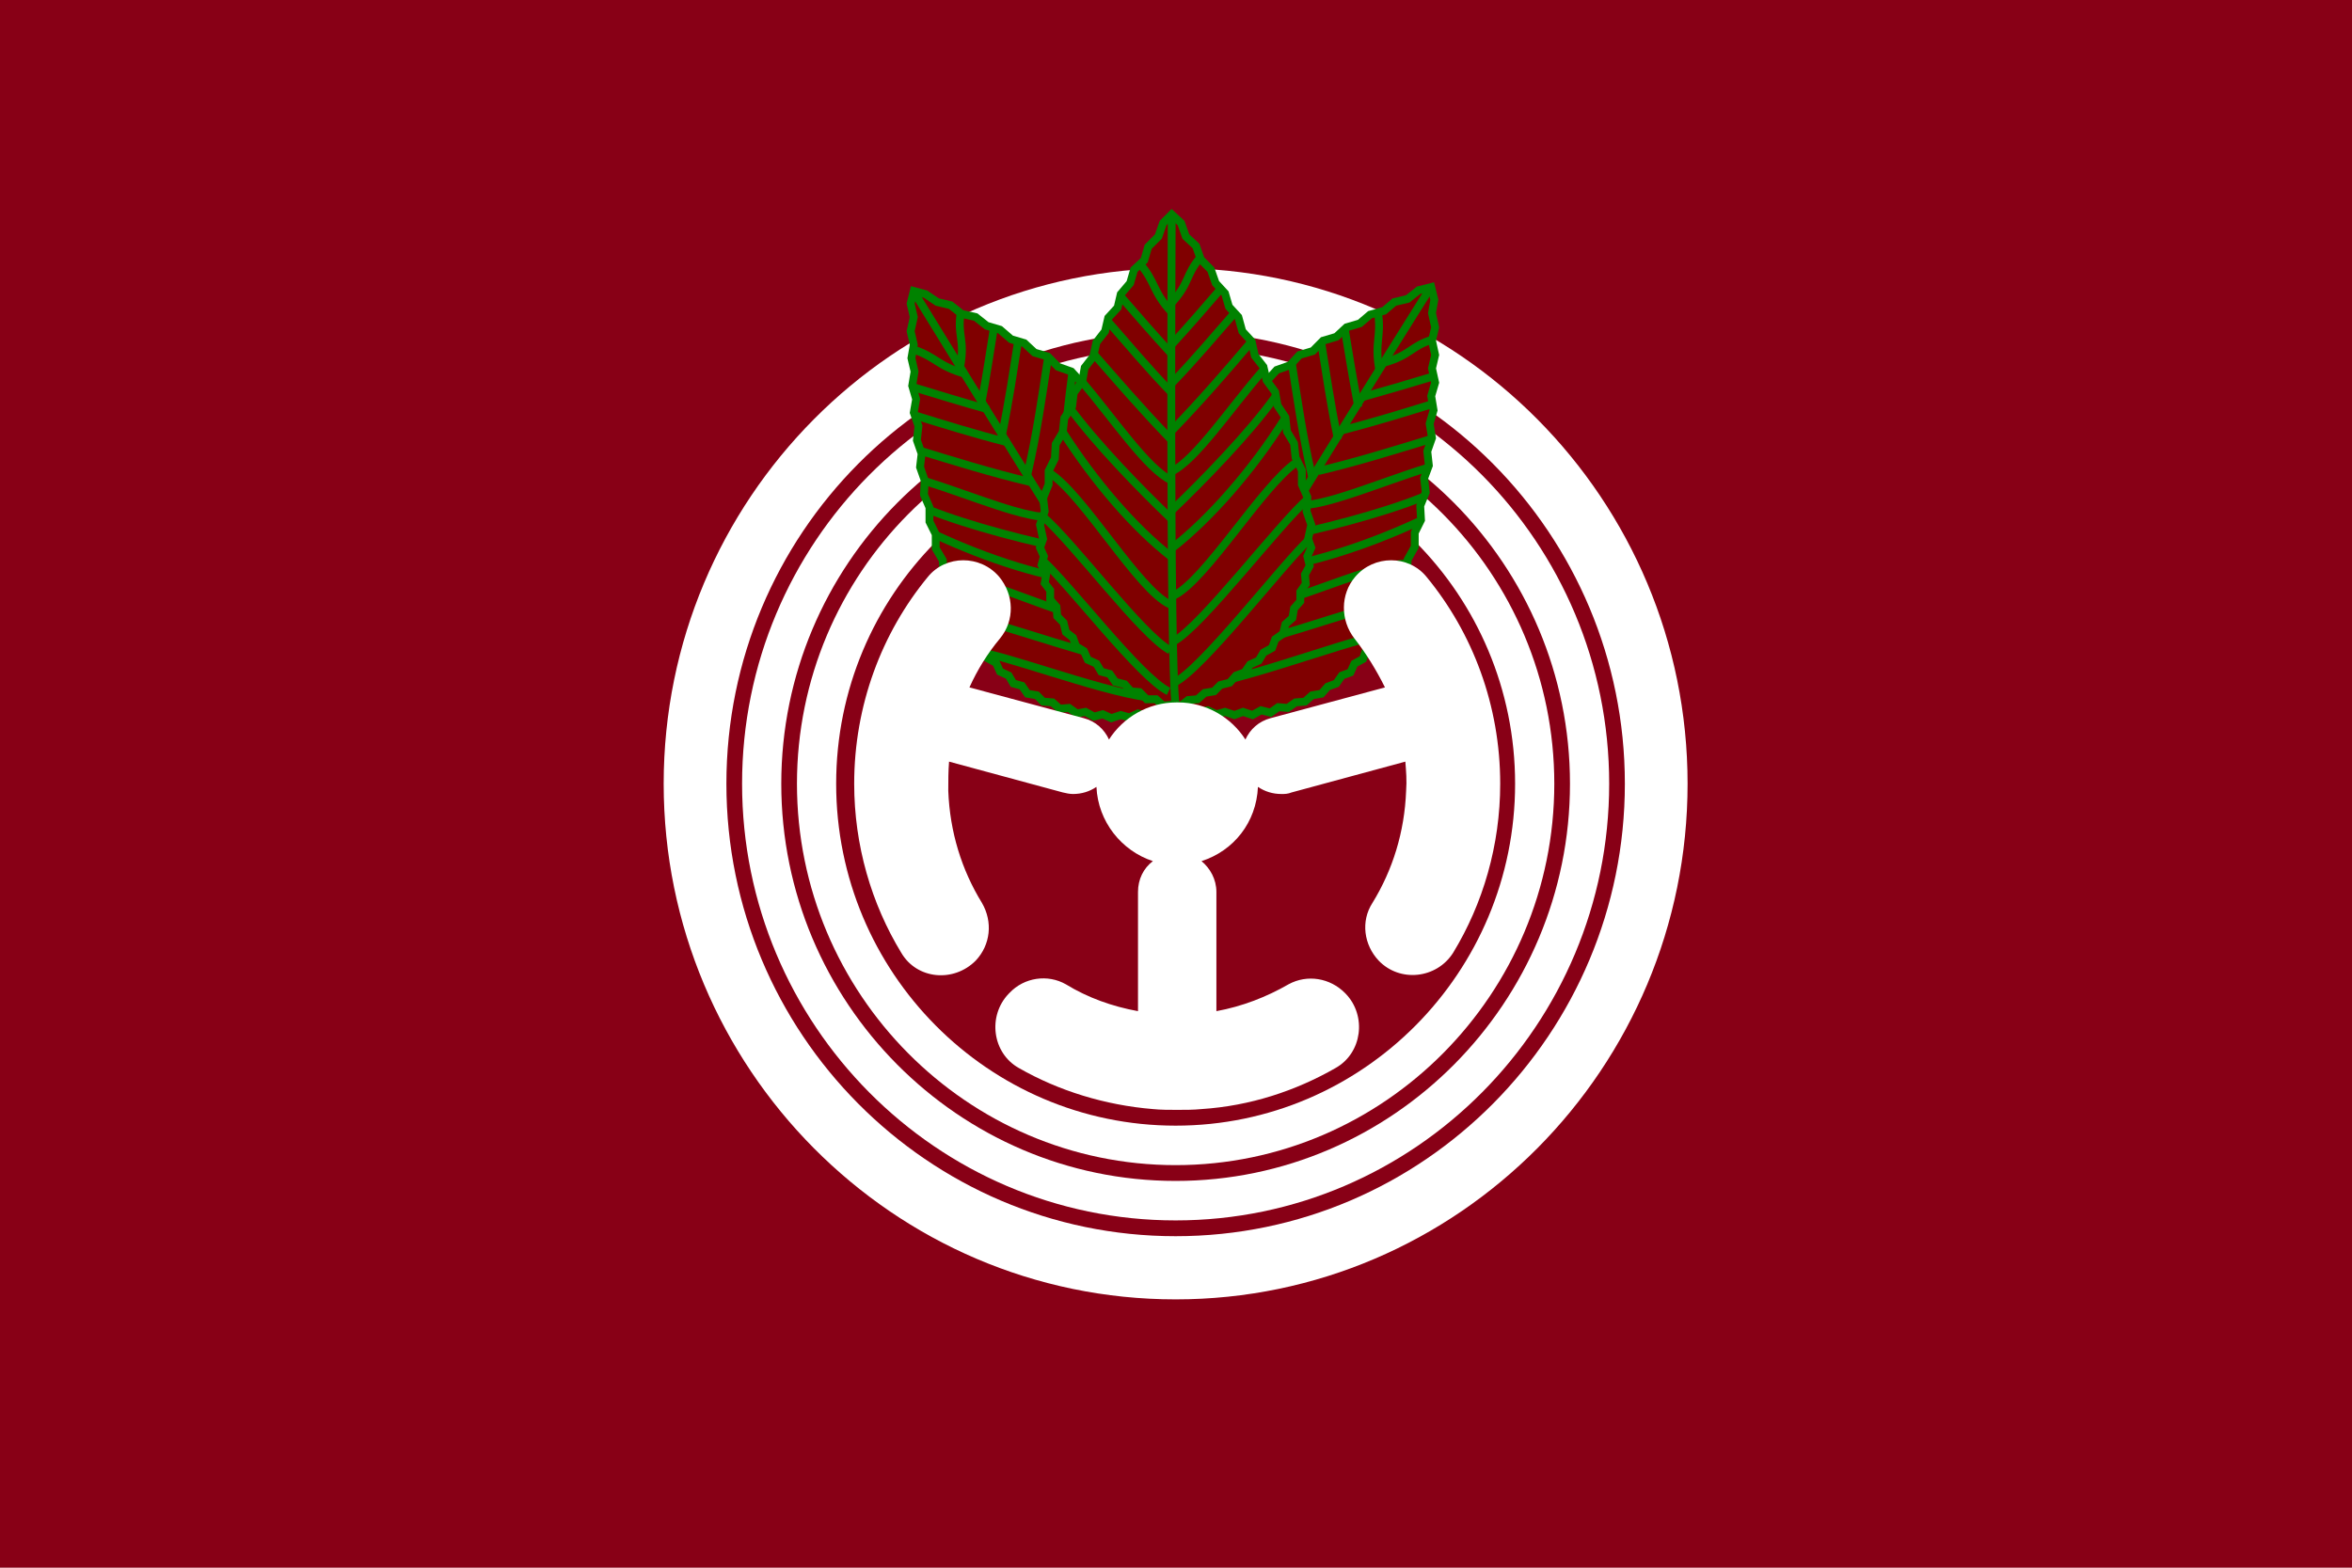
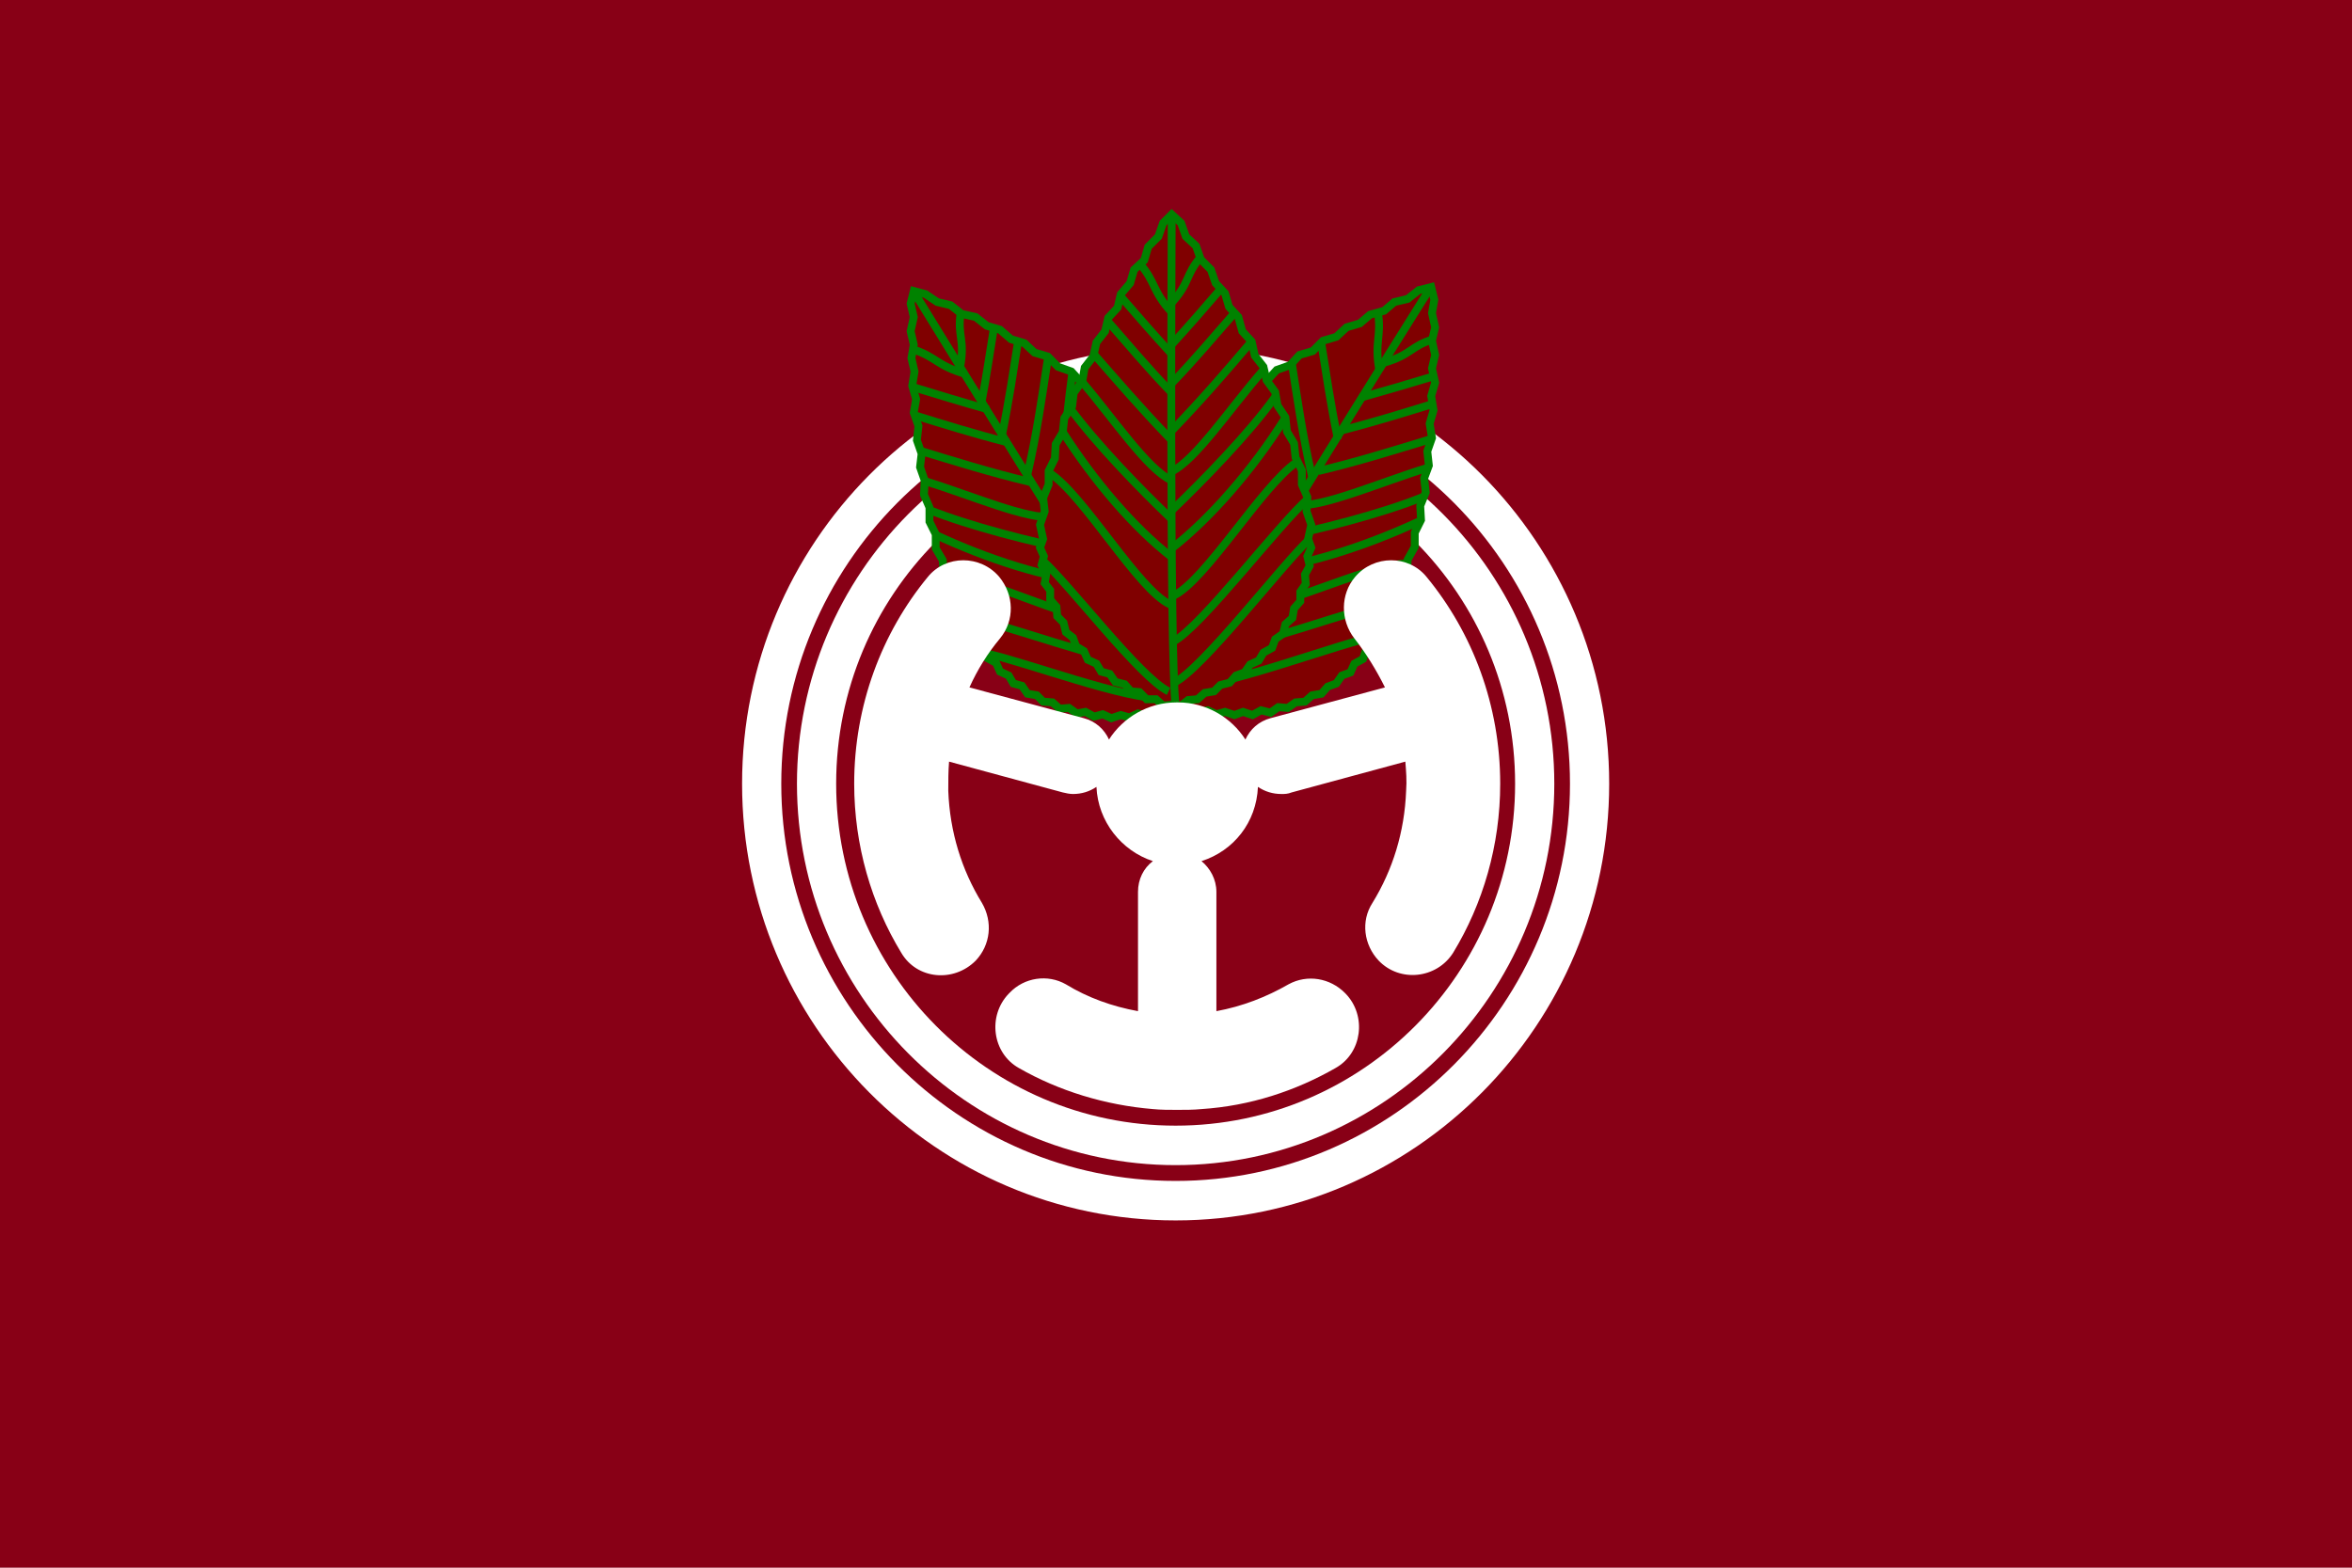
<svg xmlns="http://www.w3.org/2000/svg" xmlns:ns1="http://sodipodi.sourceforge.net/DTD/sodipodi-0.dtd" xmlns:ns2="http://www.inkscape.org/namespaces/inkscape" version="1.1" id="svg2" width="324" height="216" viewBox="0 0 324 216" ns1:docname="Flag_of_Toyotomi,_Hokkaido.svg" ns2:version="0.92.3 (2405546, 2018-03-11)">
  <defs id="defs6" />
  <ns1:namedview pagecolor="#ffffff" bordercolor="#666666" borderopacity="1" objecttolerance="10" gridtolerance="10" guidetolerance="10" ns2:pageopacity="0" ns2:pageshadow="2" ns2:window-width="1920" ns2:window-height="1017" id="namedview4" showgrid="false" ns2:zoom="2.4792386" ns2:cx="252.61406" ns2:cy="108" ns2:window-x="-8" ns2:window-y="-8" ns2:window-maximized="1" ns2:current-layer="svg2" />
  <style id="style817" type="text/css">
	.st0{fill:#800000;}
	.st1{fill:#FFFFFF;}
	.st2{fill:none;stroke:#008200;stroke-miterlimit:10;}
</style>
  <g id="g1070" transform="translate(285.559,-48.289)">
    <rect id="rect819" height="216" width="324" class="st0" x="-285.559" y="48.289" style="fill:#880016;fill-opacity:1;stroke-width:0.962" />
    <g id="g979" transform="matrix(1.08,0,0,1.088,-309.91,36.594)">
-       <path id="path821" d="m 172.5,175.3 c -36,0 -65.3,-29.3 -65.3,-65.3 0,-36 29.3,-65.3 65.3,-65.3 36,0 65.3,29.3 65.3,65.3 0,36 -29.3,65.3 -65.3,65.3 z M 229.8,110 c 0,-31.6 -25.7,-57.3 -57.3,-57.3 -31.6,0 -57.3,25.7 -57.3,57.3 0,31.6 25.7,57.3 57.3,57.3 31.6,0 57.3,-25.7 57.3,-57.3 z" class="st1" ns2:connector-curvature="0" style="fill:#ffffff" />
      <path id="path823" d="m 172.5,165.3 c -30.5,0 -55.3,-24.8 -55.3,-55.3 0,-30.5 24.8,-55.3 55.3,-55.3 30.5,0 55.3,24.8 55.3,55.3 0,30.5 -24.8,55.3 -55.3,55.3 z M 222.8,110 c 0,-27.7 -22.6,-50.3 -50.3,-50.3 -27.7,0 -50.3,22.6 -50.3,50.3 0,27.7 22.6,50.3 50.3,50.3 27.7,0 50.3,-22.6 50.3,-50.3 z" class="st1" ns2:connector-curvature="0" style="fill:#ffffff" />
      <path id="path825" d="m 172.5,158.3 c -26.6,0 -48.3,-21.7 -48.3,-48.3 0,-26.6 21.7,-48.3 48.3,-48.3 26.6,0 48.3,21.7 48.3,48.3 0,26.6 -21.7,48.3 -48.3,48.3 z M 215.8,110 c 0,-23.9 -19.4,-43.3 -43.3,-43.3 -23.9,0 -43.3,19.4 -43.3,43.3 0,23.9 19.4,43.3 43.3,43.3 23.9,0 43.3,-19.4 43.3,-43.3 z" class="st1" ns2:connector-curvature="0" style="fill:#ffffff" />
      <g id="g875">
        <g id="g831">
          <polygon id="polygon827" points="169.8,97.4 170.8,98.1 171.2,99.3 172.2,99.8 173.1,100.5 174.3,100.3 175.4,100.9 176.6,100.7 177.7,101.2 178.8,100.9 180,101.3 181.1,100.9 182.3,101.3 183.4,100.7 184.6,101 185.6,100.3 186.8,100.4 187.8,99.7 189,99.6 189.9,98.8 191.1,98.6 191.9,97.7 193,97.3 193.7,96.3 194.8,95.9 195.3,94.8 196.4,94.2 196.8,93 197.8,92.3 198.1,91.2 199.3,89.9 199.8,88.1 200.8,86.7 201.1,84.9 202,83.4 202.1,81.6 203,80 203,78.2 203.8,76.6 203.7,74.8 204.4,73.1 204.2,71.3 204.8,69.7 204.6,67.9 205.2,66.2 204.9,64.4 205.4,62.7 205.1,60.9 205.6,59.2 205.2,57.4 205.6,55.7 205.2,53.9 205.6,52.2 205.2,50.4 205.5,48.7 205.1,47.1 203.5,47.5 202.1,48.6 200.4,49 199.1,50.1 197.3,50.6 196,51.7 194.3,52.2 193,53.4 191.3,53.9 190,55.2 188.3,55.7 187.1,57 185.4,57.6 184.2,58.9 182.6,59.6 181.4,61 179.8,61.7 178.7,63.1 177.1,63.9 176.1,65.4 174.6,66.3 173.7,67.8 172.2,68.8 171.4,70.4 170,71.6 169.4,73.2 168.5,74 168.3,75.2 167.5,76 167.4,77.2 166.7,78.1 166.7,79.3 166.1,80.3 166.2,81.5 165.7,82.5 166,83.7 165.6,84.8 166.1,85.9 165.8,87 166.3,88.1 166.2,89.3 166.8,90.2 166.8,91.4 167.6,92.3 167.6,93.5 168.5,94.4 168.7,95.5 169.6,96.3 " class="st0" style="fill:#800000" />
          <polygon id="polygon829" points="169.8,97.4 170.8,98.1 171.2,99.3 172.2,99.8 173.1,100.5 174.3,100.3 175.4,100.9 176.6,100.7 177.7,101.2 178.8,100.9 180,101.3 181.1,100.9 182.3,101.3 183.4,100.7 184.6,101 185.6,100.3 186.8,100.4 187.8,99.7 189,99.6 189.9,98.8 191.1,98.6 191.9,97.7 193,97.3 193.7,96.3 194.8,95.9 195.3,94.8 196.4,94.2 196.8,93 197.8,92.3 198.1,91.2 199.3,89.9 199.8,88.1 200.8,86.7 201.1,84.9 202,83.4 202.1,81.6 203,80 203,78.2 203.8,76.6 203.7,74.8 204.4,73.1 204.2,71.3 204.8,69.7 204.6,67.9 205.2,66.2 204.9,64.4 205.4,62.7 205.1,60.9 205.6,59.2 205.2,57.4 205.6,55.7 205.2,53.9 205.6,52.2 205.2,50.4 205.5,48.7 205.1,47.1 203.5,47.5 202.1,48.6 200.4,49 199.1,50.1 197.3,50.6 196,51.7 194.3,52.2 193,53.4 191.3,53.9 190,55.2 188.3,55.7 187.1,57 185.4,57.6 184.2,58.9 182.6,59.6 181.4,61 179.8,61.7 178.7,63.1 177.1,63.9 176.1,65.4 174.6,66.3 173.7,67.8 172.2,68.8 171.4,70.4 170,71.6 169.4,73.2 168.5,74 168.3,75.2 167.5,76 167.4,77.2 166.7,78.1 166.7,79.3 166.1,80.3 166.2,81.5 165.7,82.5 166,83.7 165.6,84.8 166.1,85.9 165.8,87 166.3,88.1 166.2,89.3 166.8,90.2 166.8,91.4 167.6,92.3 167.6,93.5 168.5,94.4 168.7,95.5 169.6,96.3 " class="st2" style="fill:none;stroke:#008200;stroke-miterlimit:10" />
        </g>
        <path id="path833" d="m 204.8,47.5 c -0.4,0.6 -29.3,46.4 -32.3,52.7" class="st2" ns2:connector-curvature="0" style="fill:none;stroke:#008200;stroke-miterlimit:10" />
        <path id="path835" d="m 173.9,97.6 c 4,0.5 19.8,-5.5 24.3,-6.3" class="st2" ns2:connector-curvature="0" style="fill:none;stroke:#008200;stroke-miterlimit:10" />
        <path id="path837" d="m 176.6,93.1 c 4.1,0.3 19.2,-5.5 24.3,-6.3" class="st2" ns2:connector-curvature="0" style="fill:none;stroke:#008200;stroke-miterlimit:10" />
        <path id="path839" d="m 179.7,88.1 c 4.5,0.5 17,-5.8 22.3,-6" class="st2" ns2:connector-curvature="0" style="fill:none;stroke:#008200;stroke-miterlimit:10" />
        <path id="path841" d="m 182.6,83 c 6,-0.5 14,-3 20.9,-6.2" class="st2" ns2:connector-curvature="0" style="fill:none;stroke:#008200;stroke-miterlimit:10" />
        <path id="path843" d="m 185.2,78.9 c 5.3,-1 13.6,-3.1 18.8,-5.2" class="st2" ns2:connector-curvature="0" style="fill:none;stroke:#008200;stroke-miterlimit:10" />
        <path id="path845" d="m 187.8,74.7 c 3.3,0.4 10.6,-2.8 16.8,-4.7" class="st2" ns2:connector-curvature="0" style="fill:none;stroke:#008200;stroke-miterlimit:10" />
        <path id="path847" d="m 190.7,70.4 c 5.1,-1.2 9.9,-2.7 14.2,-4" class="st2" ns2:connector-curvature="0" style="fill:none;stroke:#008200;stroke-miterlimit:10" />
        <path id="path849" d="m 193.5,65.3 c 4.7,-1.2 8.2,-2.3 11.8,-3.4" class="st2" ns2:connector-curvature="0" style="fill:none;stroke:#008200;stroke-miterlimit:10" />
        <path id="path851" d="m 196.1,61.1 c 3.6,-1 6.3,-1.8 9.3,-2.7" class="st2" ns2:connector-curvature="0" style="fill:none;stroke:#008200;stroke-miterlimit:10" />
        <path id="path853" d="m 199,56.7 c 3.6,-1 3.4,-2.1 6.4,-3" class="st2" ns2:connector-curvature="0" style="fill:none;stroke:#008200;stroke-miterlimit:10" />
        <path id="path855" d="M 172.8,98.1 C 170.6,94.8 169.2,79.9 168,75.4" class="st2" ns2:connector-curvature="0" style="fill:none;stroke:#008200;stroke-miterlimit:10" />
        <path id="path857" d="m 175.7,93.8 c -2.1,-3.6 -3.3,-18 -4.8,-23" class="st2" ns2:connector-curvature="0" style="fill:none;stroke:#008200;stroke-miterlimit:10" />
        <path id="path859" d="m 178.8,88.9 c -2.4,-3.8 -2,-17.4 -4.2,-22.2" class="st2" ns2:connector-curvature="0" style="fill:none;stroke:#008200;stroke-miterlimit:10" />
        <path id="path861" d="m 182.1,83.9 c -2.2,-5.7 -3.3,-13.4 -3.4,-21" class="st2" ns2:connector-curvature="0" style="fill:none;stroke:#008200;stroke-miterlimit:10" />
        <path id="path863" d="M 184.6,79.8 C 183.2,74.6 181.5,66.6 181.1,61" class="st2" ns2:connector-curvature="0" style="fill:none;stroke:#008200;stroke-miterlimit:10" />
        <path id="path865" d="m 187.3,75.7 c -1.8,-2.8 -2.1,-10.5 -3.1,-16.9" class="st2" ns2:connector-curvature="0" style="fill:none;stroke:#008200;stroke-miterlimit:10" />
        <path id="path867" d="M 189.9,71.1 C 188.7,66 188,61.1 187.3,56.6" class="st2" ns2:connector-curvature="0" style="fill:none;stroke:#008200;stroke-miterlimit:10" />
        <path id="path869" d="m 193.2,66.4 c -1,-4.8 -1.5,-8.4 -2.1,-12.1" class="st2" ns2:connector-curvature="0" style="fill:none;stroke:#008200;stroke-miterlimit:10" />
-         <path id="path871" d="m 195.8,62.3 c -0.7,-3.6 -1.2,-6.7 -1.7,-9.7" class="st2" ns2:connector-curvature="0" style="fill:none;stroke:#008200;stroke-miterlimit:10" />
        <path id="path873" d="m 198.5,57.7 c -0.7,-3.6 0.3,-4.3 -0.2,-7.4" class="st2" ns2:connector-curvature="0" style="fill:none;stroke:#008200;stroke-miterlimit:10" />
      </g>
      <g id="g925">
        <g id="g881">
          <polygon id="polygon877" points="168.8,101.4 169.9,100.8 171.1,101 172,100.3 173,99.8 173.4,98.6 174.4,98 174.7,96.8 175.7,96 175.9,94.8 176.8,94 176.9,92.8 177.7,91.9 177.7,90.7 178.5,89.7 178.3,88.5 179,87.4 178.7,86.2 179.2,85.1 178.8,84 179.2,82.8 178.7,81.7 178.9,80.5 178.3,79.5 178.4,78.3 177.6,77.3 177.5,76.1 176.7,75.2 176.5,74 175.6,73.2 174.9,71.6 173.6,70.4 172.7,68.8 171.3,67.8 170.3,66.3 168.8,65.4 167.7,64 166.1,63.2 165,61.8 163.3,61 162.1,59.7 160.4,59.1 159.2,57.8 157.5,57.2 156.2,55.9 154.5,55.4 153.2,54.2 151.5,53.7 150.1,52.5 148.4,52 147,50.9 145.2,50.5 143.8,49.4 142.1,49 140.6,48 139.1,47.6 138.7,49.2 139.1,50.9 138.7,52.7 139.1,54.4 138.8,56.1 139.2,57.8 138.9,59.6 139.4,61.3 139.1,63 139.7,64.7 139.5,66.5 140.1,68.2 139.9,69.9 140.5,71.6 140.4,73.4 141.1,75 141.1,76.8 141.9,78.4 141.9,80.2 142.8,81.7 142.9,83.5 143.9,85 144.2,86.7 145.2,88.1 145.7,89.9 146.9,91.2 147.2,92.3 148.2,93 148.5,94.1 149.6,94.7 150.1,95.8 151.2,96.3 151.8,97.3 152.9,97.6 153.6,98.6 154.8,98.8 155.6,99.6 156.8,99.7 157.7,100.5 158.9,100.4 159.9,101.1 161,100.9 162.1,101.5 163.2,101.2 164.3,101.7 165.5,101.3 166.6,101.6 167.7,101.1 " class="st0" style="fill:#800000" />
          <polygon id="polygon879" points="168.8,101.4 169.9,100.8 171.1,101 172,100.3 173,99.8 173.4,98.6 174.4,98 174.7,96.8 175.7,96 175.9,94.8 176.8,94 176.9,92.8 177.7,91.9 177.7,90.7 178.5,89.7 178.3,88.5 179,87.4 178.7,86.2 179.2,85.1 178.8,84 179.2,82.8 178.7,81.7 178.9,80.5 178.3,79.5 178.4,78.3 177.6,77.3 177.5,76.1 176.7,75.2 176.5,74 175.6,73.2 174.9,71.6 173.6,70.4 172.7,68.8 171.3,67.8 170.3,66.3 168.8,65.4 167.7,64 166.1,63.2 165,61.8 163.3,61 162.1,59.7 160.4,59.1 159.2,57.8 157.5,57.2 156.2,55.9 154.5,55.4 153.2,54.2 151.5,53.7 150.1,52.5 148.4,52 147,50.9 145.2,50.5 143.8,49.4 142.1,49 140.6,48 139.1,47.6 138.7,49.2 139.1,50.9 138.7,52.7 139.1,54.4 138.8,56.1 139.2,57.8 138.9,59.6 139.4,61.3 139.1,63 139.7,64.7 139.5,66.5 140.1,68.2 139.9,69.9 140.5,71.6 140.4,73.4 141.1,75 141.1,76.8 141.9,78.4 141.9,80.2 142.8,81.7 142.9,83.5 143.9,85 144.2,86.7 145.2,88.1 145.7,89.9 146.9,91.2 147.2,92.3 148.2,93 148.5,94.1 149.6,94.7 150.1,95.8 151.2,96.3 151.8,97.3 152.9,97.6 153.6,98.6 154.8,98.8 155.6,99.6 156.8,99.7 157.7,100.5 158.9,100.4 159.9,101.1 161,100.9 162.1,101.5 163.2,101.2 164.3,101.7 165.5,101.3 166.6,101.6 167.7,101.1 " class="st2" style="fill:none;stroke:#008200;stroke-miterlimit:10" />
        </g>
        <path id="path883" d="m 139.3,48 c 0.4,0.6 28.8,46.7 33.2,52.2" class="st2" ns2:connector-curvature="0" style="fill:none;stroke:#008200;stroke-miterlimit:10" />
        <path id="path885" d="m 170.7,97.8 c 2.2,-3.3 3.8,-20.2 5,-24.6" class="st2" ns2:connector-curvature="0" style="fill:none;stroke:#008200;stroke-miterlimit:10" />
        <path id="path887" d="m 167.8,93.4 c 2.1,-3.6 3.5,-19.6 5,-24.6" class="st2" ns2:connector-curvature="0" style="fill:none;stroke:#008200;stroke-miterlimit:10" />
        <path id="path889" d="m 164.8,88.5 c 2.4,-3.8 2.2,-17.8 4.4,-22.6" class="st2" ns2:connector-curvature="0" style="fill:none;stroke:#008200;stroke-miterlimit:10" />
        <path id="path891" d="m 161.4,83.6 c 2.2,-5.7 3.5,-13.9 3.5,-21.5" class="st2" ns2:connector-curvature="0" style="fill:none;stroke:#008200;stroke-miterlimit:10" />
        <path id="path893" d="m 158.9,79.4 c 1.4,-5.2 3.2,-13.5 3.6,-19.2" class="st2" ns2:connector-curvature="0" style="fill:none;stroke:#008200;stroke-miterlimit:10" />
        <path id="path895" d="m 156.2,75.3 c 1.8,-2.8 2.2,-10.7 3.1,-17.2" class="st2" ns2:connector-curvature="0" style="fill:none;stroke:#008200;stroke-miterlimit:10" />
        <path id="path897" d="m 153.6,70.8 c 1.2,-5.1 1.9,-10.1 2.6,-14.6" class="st2" ns2:connector-curvature="0" style="fill:none;stroke:#008200;stroke-miterlimit:10" />
        <path id="path899" d="m 150.3,66.1 c 1,-4.8 1.5,-8.4 2.1,-12.1" class="st2" ns2:connector-curvature="0" style="fill:none;stroke:#008200;stroke-miterlimit:10" />
        <path id="path901" d="m 147.7,61.9 c 0.7,-3.6 1.1,-6.5 1.6,-9.5" class="st2" ns2:connector-curvature="0" style="fill:none;stroke:#008200;stroke-miterlimit:10" />
        <path id="path903" d="m 145,57.3 c 0.7,-3.6 -0.4,-4 0.1,-7" class="st2" ns2:connector-curvature="0" style="fill:none;stroke:#008200;stroke-miterlimit:10" />
        <path id="path905" d="m 170.8,99.1 c -4,0.5 -18,-4.7 -22.5,-5.6" class="st2" ns2:connector-curvature="0" style="fill:none;stroke:#008200;stroke-miterlimit:10" />
        <path id="path907" d="m 168.1,94.6 c -4.1,0.3 -17.6,-5 -22.8,-5.8" class="st2" ns2:connector-curvature="0" style="fill:none;stroke:#008200;stroke-miterlimit:10" />
        <path id="path909" d="m 165,89.6 c -4.5,0.5 -16.5,-5.8 -21.8,-6" class="st2" ns2:connector-curvature="0" style="fill:none;stroke:#008200;stroke-miterlimit:10" />
        <path id="path911" d="m 162.1,84.5 c -6,-0.5 -13.5,-2.9 -20.4,-6.1" class="st2" ns2:connector-curvature="0" style="fill:none;stroke:#008200;stroke-miterlimit:10" />
        <path id="path913" d="m 159.5,80.4 c -5.3,-1 -13.2,-3 -18.5,-5.1" class="st2" ns2:connector-curvature="0" style="fill:none;stroke:#008200;stroke-miterlimit:10" />
        <path id="path915" d="m 156.9,76.2 c -3.3,0.4 -10.4,-2.7 -16.6,-4.6" class="st2" ns2:connector-curvature="0" style="fill:none;stroke:#008200;stroke-miterlimit:10" />
        <path id="path917" d="m 154,71.8 c -5.1,-1.2 -9.9,-2.7 -14.2,-4" class="st2" ns2:connector-curvature="0" style="fill:none;stroke:#008200;stroke-miterlimit:10" />
        <path id="path919" d="M 151.2,66.8 C 146.5,65.6 143,64.5 139.4,63.4" class="st2" ns2:connector-curvature="0" style="fill:none;stroke:#008200;stroke-miterlimit:10" />
        <path id="path921" d="m 148.6,62.6 c -3.6,-1 -6.5,-1.9 -9.5,-2.8" class="st2" ns2:connector-curvature="0" style="fill:none;stroke:#008200;stroke-miterlimit:10" />
        <path id="path923" d="m 145.7,58.1 c -3.6,-1 -3.8,-2.2 -6.7,-3.1" class="st2" ns2:connector-curvature="0" style="fill:none;stroke:#008200;stroke-miterlimit:10" />
      </g>
      <g id="g975">
        <g id="g931">
          <polygon id="polygon927" points="168.8,99.3 170,99.3 170.9,100.1 172,100 173.2,100.1 174.1,99.4 175.3,99.3 176.2,98.5 177.4,98.3 178.2,97.5 179.4,97.2 180.2,96.3 181.3,95.9 182,94.9 183.1,94.4 183.7,93.4 184.8,92.8 185.2,91.7 186.2,91 186.5,89.8 187.4,89 187.6,87.8 188.4,86.9 188.4,85.7 189.1,84.7 189,83.5 189.6,82.4 189.3,81.2 189.8,80.1 189.4,79 189.8,77.2 189.2,75.5 189.3,73.7 188.6,72.1 188.6,70.3 187.8,68.7 187.6,66.9 186.7,65.4 186.5,63.6 185.5,62.1 185.2,60.4 184.1,58.9 183.7,57.2 182.6,55.8 182.2,54 181,52.7 180.5,50.9 179.3,49.6 178.8,47.9 177.6,46.6 177,44.9 175.7,43.6 175.1,41.9 173.8,40.7 173.2,39 172,37.9 170.9,39 170.3,40.7 169,42 168.5,43.7 167.2,44.9 166.7,46.6 165.5,48 165.1,49.7 163.9,51 163.5,52.7 162.4,54.1 162,55.9 160.9,57.3 160.6,59 159.5,60.5 159.3,62.2 158.3,63.7 158.1,65.5 157.2,67 157.1,68.8 156.3,70.4 156.3,72.1 155.6,73.8 155.8,75.5 155.2,77.2 155.6,79 155.2,80.1 155.7,81.2 155.4,82.3 156,83.4 155.8,84.6 156.5,85.5 156.5,86.7 157.3,87.6 157.4,88.8 158.2,89.6 158.5,90.8 159.4,91.5 159.8,92.6 160.8,93.2 161.3,94.3 162.4,94.8 163,95.8 164.1,96.1 164.8,97.1 166,97.4 166.8,98.3 167.9,98.4 " class="st0" style="fill:#800000" />
          <polygon id="polygon929" points="168.8,99.3 170,99.3 170.9,100.1 172,100 173.2,100.1 174.1,99.4 175.3,99.3 176.2,98.5 177.4,98.3 178.2,97.5 179.4,97.2 180.2,96.3 181.3,95.9 182,94.9 183.1,94.4 183.7,93.4 184.8,92.8 185.2,91.7 186.2,91 186.5,89.8 187.4,89 187.6,87.8 188.4,86.9 188.4,85.7 189.1,84.7 189,83.5 189.6,82.4 189.3,81.2 189.8,80.1 189.4,79 189.8,77.2 189.2,75.5 189.3,73.7 188.6,72.1 188.6,70.3 187.8,68.7 187.6,66.9 186.7,65.4 186.5,63.6 185.5,62.1 185.2,60.4 184.1,58.9 183.7,57.2 182.6,55.8 182.2,54 181,52.7 180.5,50.9 179.3,49.6 178.8,47.9 177.6,46.6 177,44.9 175.7,43.6 175.1,41.9 173.8,40.7 173.2,39 172,37.9 170.9,39 170.3,40.7 169,42 168.5,43.7 167.2,44.9 166.7,46.6 165.5,48 165.1,49.7 163.9,51 163.5,52.7 162.4,54.1 162,55.9 160.9,57.3 160.6,59 159.5,60.5 159.3,62.2 158.3,63.7 158.1,65.5 157.2,67 157.1,68.8 156.3,70.4 156.3,72.1 155.6,73.8 155.8,75.5 155.2,77.2 155.6,79 155.2,80.1 155.7,81.2 155.4,82.3 156,83.4 155.8,84.6 156.5,85.5 156.5,86.7 157.3,87.6 157.4,88.8 158.2,89.6 158.5,90.8 159.4,91.5 159.8,92.6 160.8,93.2 161.3,94.3 162.4,94.8 163,95.8 164.1,96.1 164.8,97.1 166,97.4 166.8,98.3 167.9,98.4 " class="st2" style="fill:none;stroke:#008200;stroke-miterlimit:10" />
        </g>
        <path id="path933" d="m 172,38.4 c 0,0.8 -0.3,54.9 0.5,61.8" class="st2" ns2:connector-curvature="0" style="fill:none;stroke:#008200;stroke-miterlimit:10" />
        <path id="path935" d="M 172.3,97.2 C 175.9,95.5 186.2,82.1 189.6,79" class="st2" ns2:connector-curvature="0" style="fill:none;stroke:#008200;stroke-miterlimit:10" />
        <path id="path937" d="m 172.2,92 c 3.6,-1.9 13.4,-14.8 17.3,-18.2" class="st2" ns2:connector-curvature="0" style="fill:none;stroke:#008200;stroke-miterlimit:10" />
        <path id="path939" d="m 172.2,86.2 c 4.1,-1.9 11.3,-13.9 15.7,-16.9" class="st2" ns2:connector-curvature="0" style="fill:none;stroke:#008200;stroke-miterlimit:10" />
        <path id="path941" d="m 172,80.2 c 4.8,-3.7 10.3,-9.9 14.4,-16.4" class="st2" ns2:connector-curvature="0" style="fill:none;stroke:#008200;stroke-miterlimit:10" />
        <path id="path943" d="m 172,75.4 c 3.9,-3.7 9.9,-9.8 13.2,-14.4" class="st2" ns2:connector-curvature="0" style="fill:none;stroke:#008200;stroke-miterlimit:10" />
        <path id="path945" d="m 171.9,70.5 c 3.1,-1.4 7.5,-8 11.8,-12.9" class="st2" ns2:connector-curvature="0" style="fill:none;stroke:#008200;stroke-miterlimit:10" />
        <path id="path947" d="m 172.1,65.2 c 3.7,-3.8 7,-7.6 9.9,-11" class="st2" ns2:connector-curvature="0" style="fill:none;stroke:#008200;stroke-miterlimit:10" />
        <path id="path949" d="m 171.8,59.5 c 3.4,-3.5 5.7,-6.3 8.2,-9.1" class="st2" ns2:connector-curvature="0" style="fill:none;stroke:#008200;stroke-miterlimit:10" />
        <path id="path951" d="m 171.8,54.6 c 2.5,-2.7 4.4,-4.9 6.4,-7.2" class="st2" ns2:connector-curvature="0" style="fill:none;stroke:#008200;stroke-miterlimit:10" />
        <path id="path953" d="m 171.9,49.2 c 2.5,-2.7 1.8,-3.6 3.8,-5.9" class="st2" ns2:connector-curvature="0" style="fill:none;stroke:#008200;stroke-miterlimit:10" />
        <path id="path955" d="M 171.6,98.3 C 168,96.6 158.9,84.7 155.5,81.7" class="st2" ns2:connector-curvature="0" style="fill:none;stroke:#008200;stroke-miterlimit:10" />
-         <path id="path957" d="m 171.8,93.1 c -3.6,-1.9 -12.3,-13.6 -16.3,-17" class="st2" ns2:connector-curvature="0" style="fill:none;stroke:#008200;stroke-miterlimit:10" />
        <path id="path959" d="M 171.8,87.3 C 167.7,85.4 160.9,73.6 156.5,70.7" class="st2" ns2:connector-curvature="0" style="fill:none;stroke:#008200;stroke-miterlimit:10" />
        <path id="path961" d="m 172,81.3 c -4.8,-3.7 -9.9,-9.6 -14,-16" class="st2" ns2:connector-curvature="0" style="fill:none;stroke:#008200;stroke-miterlimit:10" />
        <path id="path963" d="M 172,76.5 C 168.1,72.8 162.4,67 159,62.4" class="st2" ns2:connector-curvature="0" style="fill:none;stroke:#008200;stroke-miterlimit:10" />
        <path id="path965" d="m 172,71.6 c -3.1,-1.4 -7.4,-7.8 -11.6,-12.7" class="st2" ns2:connector-curvature="0" style="fill:none;stroke:#008200;stroke-miterlimit:10" />
        <path id="path967" d="m 171.8,66.3 c -3.7,-3.8 -6.9,-7.5 -9.9,-10.9" class="st2" ns2:connector-curvature="0" style="fill:none;stroke:#008200;stroke-miterlimit:10" />
        <path id="path969" d="m 172.1,60.6 c -3.4,-3.5 -5.7,-6.3 -8.2,-9.1" class="st2" ns2:connector-curvature="0" style="fill:none;stroke:#008200;stroke-miterlimit:10" />
        <path id="path971" d="m 172.1,55.7 c -2.5,-2.7 -4.5,-5 -6.6,-7.4" class="st2" ns2:connector-curvature="0" style="fill:none;stroke:#008200;stroke-miterlimit:10" />
        <path id="path973" d="m 172,50.3 c -2.5,-2.7 -2,-3.8 -4.1,-6.2" class="st2" ns2:connector-curvature="0" style="fill:none;stroke:#008200;stroke-miterlimit:10" />
      </g>
      <path id="path977" d="m 198.4,132.4 v 0 c 2.7,2.8 7.4,2.3 9.5,-1 3.8,-6.2 6,-13.6 6,-21.4 0,-9.9 -3.5,-19.1 -9.4,-26.2 -2.3,-2.8 -6.7,-2.8 -9.1,0 v 0 c -1.9,2.2 -1.9,5.5 -0.1,7.8 1.5,1.9 2.8,4 3.9,6.2 l -14.6,3.9 c -1.5,0.4 -2.6,1.4 -3.2,2.7 -1.8,-2.8 -5,-4.7 -8.6,-4.7 0,0 -0.1,0 -0.1,0 0,0 -0.1,0 -0.1,0 -3.6,0 -6.8,1.9 -8.6,4.7 -0.6,-1.3 -1.7,-2.3 -3.2,-2.7 l -14.6,-3.9 c 1,-2.2 2.3,-4.3 3.9,-6.2 1.9,-2.3 1.8,-5.5 -0.1,-7.8 v 0 c -2.4,-2.8 -6.8,-2.8 -9.1,0 -5.9,7.1 -9.4,16.3 -9.4,26.2 0,7.8 2.2,15.2 6,21.4 2,3.4 6.7,3.8 9.5,1 v 0 c 1.9,-2 2.2,-4.9 0.8,-7.3 -2.6,-4.2 -4.1,-9 -4.3,-14.2 0,-1.2 0,-2.5 0.1,-3.7 l 14.5,3.9 v 0 c 0.4,0.1 0.9,0.2 1.3,0.2 1.1,0 2.1,-0.3 3,-0.9 0.2,4.4 3.2,8.1 7.2,9.4 -1.2,0.9 -1.9,2.3 -1.9,3.9 v 15.1 c -3.3,-0.6 -6.4,-1.7 -9.2,-3.4 -2.3,-1.3 -5.3,-0.9 -7.2,1.1 l -0.1,0.1 c -2.7,2.8 -2.1,7.5 1.3,9.4 5.1,2.9 11,4.7 17.1,5.2 1,0.1 2.1,0.1 3.1,0.1 1,0 2.1,0 3.1,-0.1 6.2,-0.4 12,-2.3 17.1,-5.2 3.4,-1.9 4,-6.6 1.3,-9.4 l -0.1,-0.1 c -1.9,-1.9 -4.8,-2.4 -7.2,-1.1 -2.8,1.6 -5.9,2.8 -9.2,3.4 v -15.1 c 0,-1.6 -0.8,-3 -1.9,-3.9 4.1,-1.3 7,-4.9 7.2,-9.4 0.9,0.6 1.9,0.9 3,0.9 0.4,0 0.8,0 1.3,-0.2 v 0 l 14.5,-3.9 c 0.1,1.2 0.2,2.4 0.1,3.7 -0.2,5.2 -1.7,10 -4.3,14.2 -1.5,2.3 -1.1,5.3 0.8,7.3 z" class="st1" ns2:connector-curvature="0" style="fill:#ffffff" />
    </g>
  </g>
</svg>